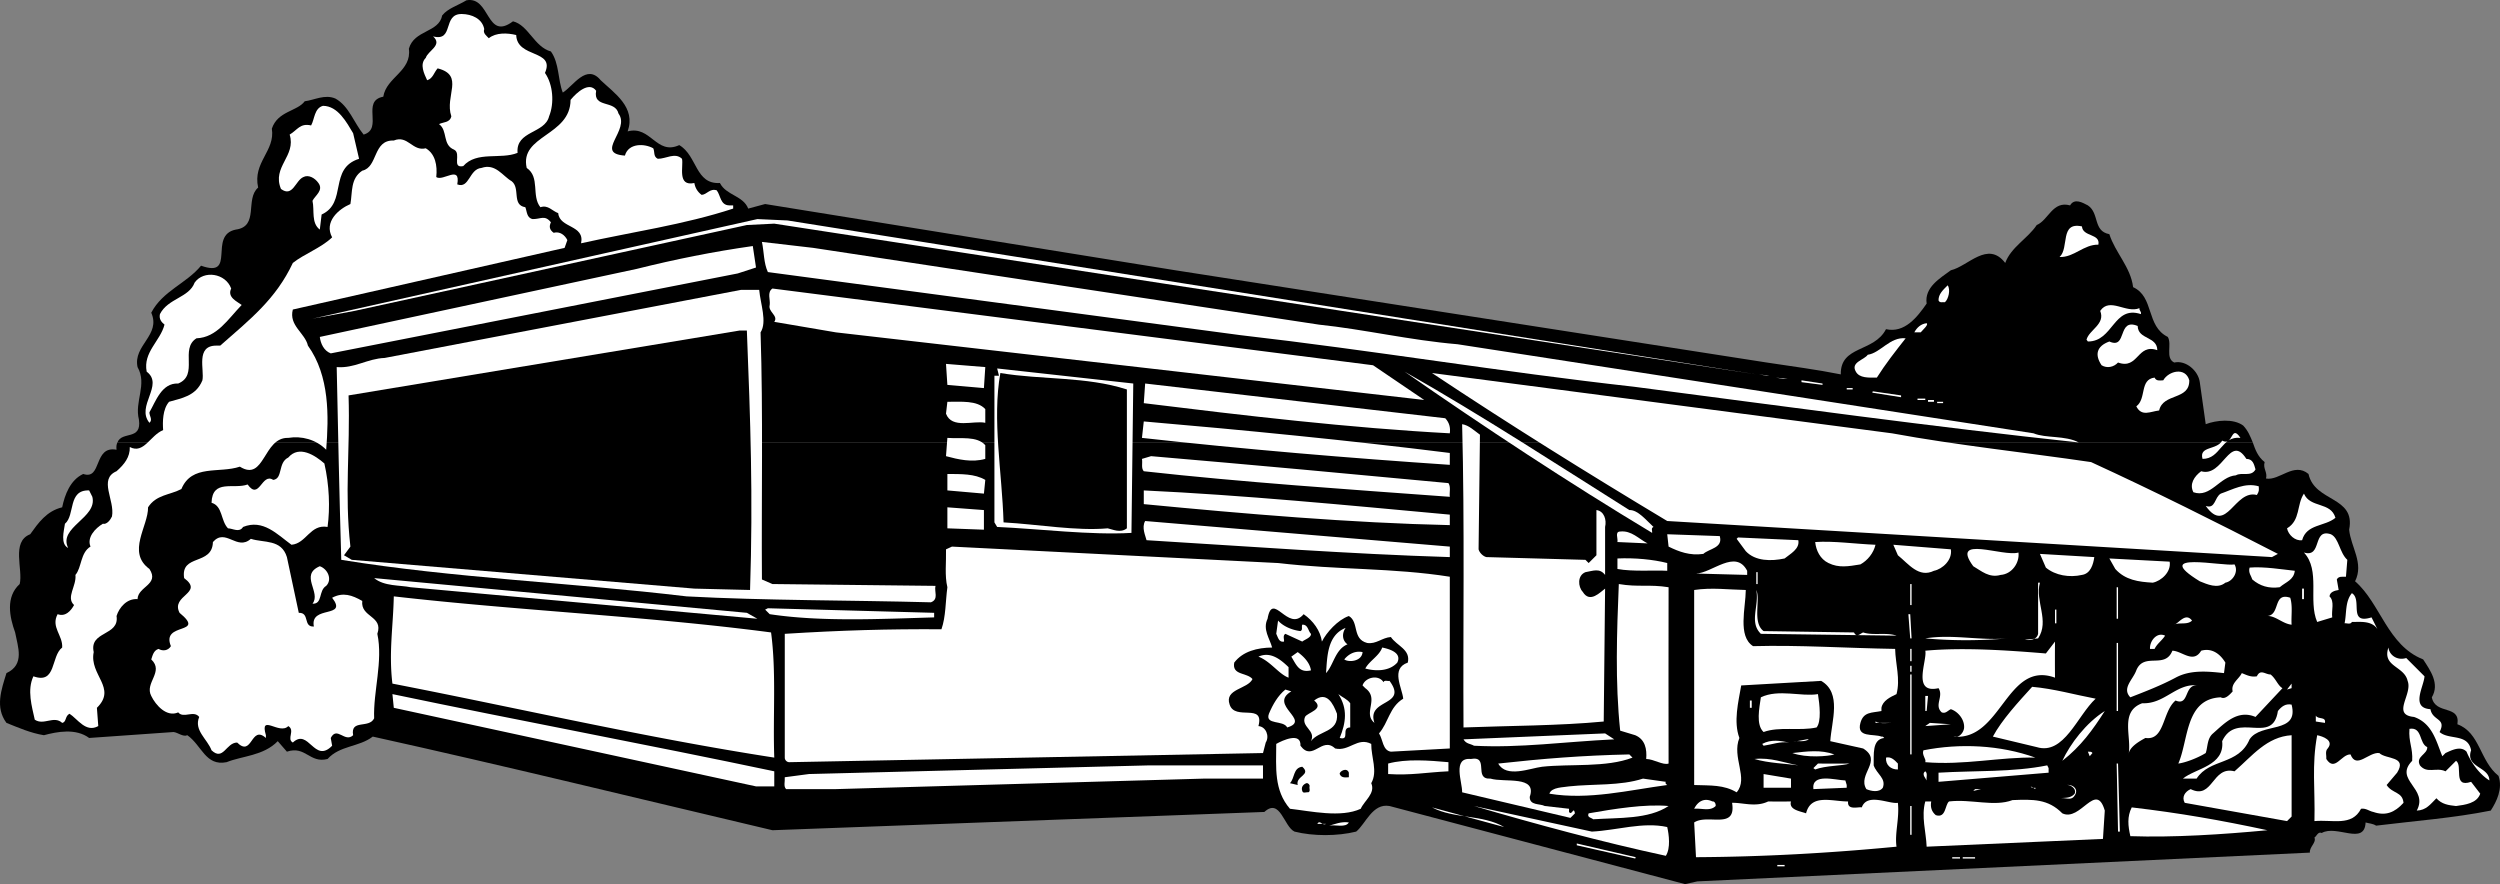
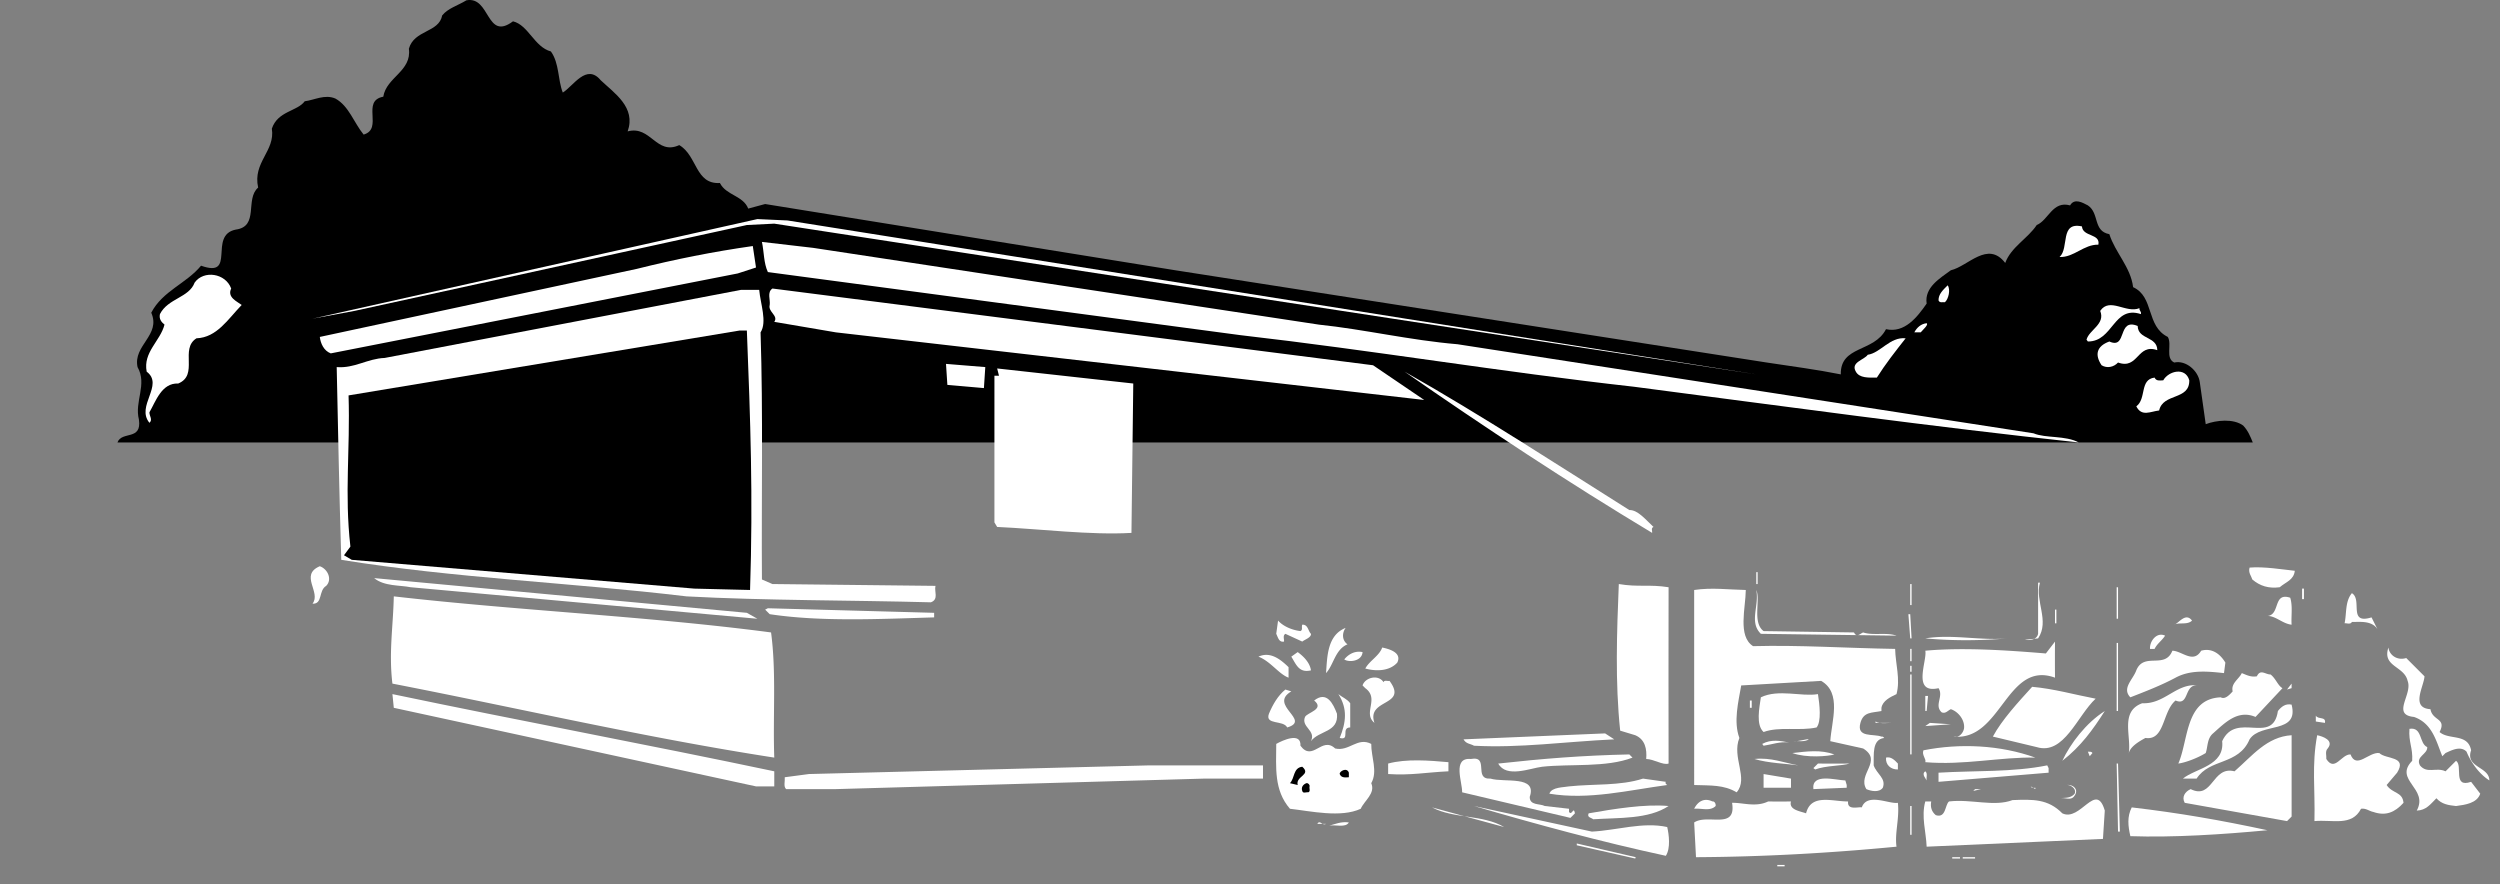
<svg xmlns="http://www.w3.org/2000/svg" width="547.342" height="193.568">
  <rect width="100%" height="100%" fill="#808080" stroke="none" />
-   <path d="M493.216 96.868c.543 1.54 1.09 3.114 2.598 4.301-.422 1.422.675 2.223.3 3.598 2.977.527 6.075-3.676 9.301-1 1.375 6.226 10.375 4.824 8.899 12.199.375 3.828 3.277 7.328 1.3 11.3 5.575 4.825 7.075 14.028 14.903 17.102 1.574 2.426 3.672 5.325 1.898 8.301.774 3.922 6.274 1.524 5.602 5.899 4.972 1.824 4.875 8.023 9 11.3.972 2.825-.426 5.625-1.703 7.598-8.125 1.625-16.325 2.227-25.098 3.3-.727-.472-1.527-.472-2.3-.698-.227 5.125-6.325.425-9.602 2.3-.825-.375-1.125.723-1.598 1 .473 1.125-1.125 2.024-1 3.301l-134.102 6.297-2.699.602-64.699-17.102c-3.727-.672-5.227 3.926-7.3 5.602-4.126 1.023-9.427 1.023-13.5 0-2.325-1.075-3.126-7.477-6.602-4.301l-107.7 4c-29.125-6.875-58.925-14.176-87.5-20.5-3.023 2.324-7.222 1.926-9.898 4.902-3.926 1.024-4.824-2.976-8.902-1.601l-2-2.301c-3.125 3.226-7.825 3.226-11.2 4.601-4.625.926-5.425-3.675-8.597-5.902-.926.426-2.028-.574-3-.7l-18.5 1.302c-2.926-2.176-7.028-1.375-9.903-.602-2.925-.473-5.625-1.672-8.199-2.7-2.523-3.374-1.125-7.273 0-10.898 4.074-1.875 2.477-5.777 1.899-8.902-1.223-3.375-2.125-7.773 1-10.598.777-3.175-1.922-9.277 2.3-10.902 1.778-2.473 3.575-5.074 7-5.898.575-2.774 1.778-5.977 4.602-7.301 4.176 1.426 2.176-6.274 7.3-5.301-.081-.687-.01-1.227.2-1.598h467.5" />
  <path d="M25.716 96.868c.945-2.566 5.363-.332 4.7-5-1.024-3.976 1.874-7.675-.302-11.5-1.023-4.777 5.176-6.976 3-11.902 2.477-4.773 7.676-6.375 10.903-10.297 7.875 2.824 1.472-6.676 7.597-7.902 5.176-.676 1.977-6.676 4.903-9.2-1.227-5.574 3.773-7.976 3-12.898 1.273-3.875 5.574-3.777 7.199-6 2.176-.277 4.375-1.578 6.7-.601 2.976 1.625 4.073 5.324 6.198 7.898 4.375-1.273-.625-7.375 4.301-8.297.676-4.277 6.274-5.578 5.602-10.5 1.172-4.176 6.574-3.476 7.297-7.3 1.277-1.575 3.476-2.176 5.3-3.301 5.278-.977 4.278 9.023 10.2 4.601 3.375.824 4.675 5.625 8.3 6.598 1.875 2.625 1.477 6.125 2.602 9 2.273-1.375 5.176-6.473 8.3-2.7 2.973 2.825 7.774 5.926 5.9 11.2 5.073-1.375 6.273 5.324 11.3 3 3.973 2.324 3.473 8.625 8.898 8.3 1.375 2.727 5.075 2.727 6.2 5.602l3.703-1 89.797 14.5 129.5 20.2c5.375.824 10.875 1.523 16.203 2.597-.125-6.375 7.273-4.773 9.898-9.898 4.074.925 6.875-2.676 8.899-5.602-.524-3.574 2.976-5.574 5.3-7.297 3.778-.875 8.075-6.578 11.903-1.601 1.273-3.477 4.972-5.375 6.898-8.301 2.574-1.074 3.477-5.375 7.301-4.301.973-1.672 2.773-.574 3.898 0 2.575 1.727 1.075 5.625 4.7 6.3 1.277 4.028 4.675 7.227 5.203 11.602 4.672 2.125 2.773 8.524 7.597 10.899.977 1.625-.625 4.625 1.403 5.601 2.574-.574 5.273 1.825 5.597 4.301l1.301 9.2c2.274-.876 6.074-1.278 8.2.3 1.054 1.102 1.57 2.387 2.101 3.7h-467.5" />
-   <path fill="#fff" d="M106.017 6.368c-.328.926.472 1.426 1 2 1.574-1.277 4.074-1.175 6-.699.172 5.125 8.574 3.125 6.297 8.297 1.777 2.527 2.078 6.625.902 9.5-.926 3.828-7.324 3.125-6.902 8-3.723 1.527-8.922-.473-11.899 2.902-2.625.524-.324-2.777-2-3.601-2.625-1.074-1.324-4.176-3.3-5.598.976-.476 2.374-.277 2.699-1.703-1.524-4.473 2.976-8.973-3-10.5-.825.926-1.024 2.227-2.297 2.602-.625-1.375-1.727-3.477-.301-4.899.473-1.578 3.773-2.777 1.598-4.703 4.675 1.227 1.976-4.973 6.3-4.898 2.176.023 4.477 1.023 4.903 3.3m24.5 13.5c-.727 3.926 4.172 1.926 4.898 5 2.676 3.625-5.426 8.723 1.399 9.2.777-2.774 4.277-2.676 6.203-1.602.375.727-.028 1.828 1 2.3 1.773.028 3.773-1.472 5.297 0 .375 1.626-1.125 6.126 2.703 5.302.172 1.023.672 1.925 1.597 2.601 1.176-.078 1.778-1.476 3.301-1 .875 1.125.774 3.223 2.7 3.297h.902v.703c-10.727 3.524-22.227 5.125-33.301 7.598.875-4.074-4.727-3.274-5-6.598-1.324-.476-2.227-1.875-3.902-1.3-2.024-2.477-.024-6.575-3-8.602-1.625-7.176 9.578-6.973 9.601-14.899 1.375-1.675 4.074-4.074 5.602-2M77.314 29.17l1.3 5.597c-6.722 2.125-2.523 9.625-8.199 12.199l-.398 3.3c-1.926-1.472-1.125-4.175-1.602-6.3.574-1.172 2.477-2.273 1.301-3.898-.824-1.176-2.227-1.875-3.3-1.301-1.727.726-2.325 4.527-4.9 2.601-2.027-4.875 3.376-7.175 1.9-11.902 1.675-.973 2.273-2.574 4.698-2 .778-1.375.676-3.773 2.602-4.297 3.273.024 5.176 3.625 6.598 6" />
-   <path fill="#fff" d="M93.216 32.466c2.074 1.227 2.574 3.727 2.3 6.3 1.473 1.028 5.376-2.773 4.598 1.602 2.676 1.024 2.575-3.375 5.301-3.601 3.074-1.074 4.676 1.824 6.602 2.902 1.972 1.524-.028 5.223 3 5.7.375.925.273 2.324 1.597 2.597 1.778.027 2.676-.973 4 .703-.425.922-.324 1.625.602 2.297 1.375-.375 2.473.527 3 1.602l-.602 1.699-59.5 13.5c-.925 3.527 2.676 5.125 3.301 7.902 4.774 6.625 4.574 15.524 4 22.797-2.226-2.273-5.426-3.074-8.3-2.598-5.524-.175-5.126 9.723-10.598 6.301-4.528 1.524-10.528-.578-12.801 4.899-2.527 1.324-5.527 1.226-7.3 4 .073 4.125-4.727 9.824.3 13.5 2.273 3.425-2.527 3.824-2.602 6.601-2.324-.176-4.023 1.824-4.597 3.7.672 4.425-6.028 3.222-5 7.898-1.028 5.027 5.172 7.824.699 12.199l.3 4c-2.726 1.527-4.527-1.574-6.3-2.7-1.027.528-.625 1.825-1.602 2-1.824-1.675-4.023.626-6-.698-.625-2.875-1.722-6.477-.3-9.5 5.078 1.824 3.777-4.375 6.3-6.301.176-2.676-2.523-4.473-1-7.301 1.676.625 2.875-.672 3.602-2-1.824-1.672.574-4.172.3-6.598 1.376-1.574 1.075-4.875 3.298-6.199-.825-1.976.976-3.976 2.703-5 .875.223 1.672-.875 2-1.601.672-3.575-3.028-8.176 1-9.899 1.672-1.476 2.972-3.078 2.898-5.3 3.074 1.624 4.477-2.575 7.301-3.7-.125-1.777-.125-4.578 1.3-6.203 2.575-.773 5.876-1.172 7.298-4.7.476-2.273-1.524-7.573 3-7.597h.902c6.574-5.777 12.176-10.176 15.898-18.101 2.477-1.977 6.176-3.274 8.602-5.602-1.824-3.375 1.375-6.172 4-7.297.473-2.578-.027-5.578 2.598-7.3 3.476-.778 2.277-6.778 6.902-6.602 3.074-1.274 4.074 2.426 7 1.699" />
  <path fill="#fff" d="M384.517 81.966 255.314 62.169l-85.797-13.203-6 .3-85.903 18.802-9.199 1.699 97.399-21.801 6.601.3 212.102 33.7m74.898-28.398c-3.226-.075-5.324 2.824-8.5 2.699 2.176-1.973-.023-7.774 4.899-6.7.175 2.325 4.078 1.524 3.601 4" />
  <path fill="#fff" d="M288.716 71.068c9.875 1.023 19.973 3.425 30.398 4.3l126.102 19.5c2.676 1.125 6.973.426 9.898 2-31.625-3.375-65.023-7.976-97.398-12.199-29.324-3.277-57.227-7.976-86.2-11.3L168.115 59.567c-.925-1.977-.824-4.375-1.3-6.602l11.203 1.3 110.699 16.802m-123.2-12.499-4 1.3-89.102 17.5c-1.523-.574-2.226-2.175-2.398-3.601l69.398-14.899c8.274-2.074 16.774-3.777 25.399-5l.703 4.7M50.614 63.17c-.925 1.921 1.278 2.823 2.301 3.597-3.023 3.125-5.426 7.125-9.898 7.3-3.727 2.325.574 8.024-4 9.899-3.625-.172-4.926 3.926-6.301 6.3-.027.825.773 1.626 0 2.302-3.027-3.676 3.273-8.274-.602-11.2-.824-4.277 2.977-6.675 3.903-10.3-.727-.575-1.227-1.274-1-2.301 1.773-3.473 6.375-3.574 7.597-6.899 1.977-2.777 6.778-2.074 8 1.301m375.2 3.001c-.524-.079-1.125.222-1.399-.403-.023-1.375.977-2.274 2-3.301.676.926.176 3.027-.601 3.703m-114 21.399L183.017 72.767l-13.5-2.301c.972-1.375-1.426-2.172-1-3.7.172-1.175-.625-2.773.597-3.597l131.5 16.797 11.2 7.602" />
  <path fill="#fff" d="M166.216 63.466c.273 3.027 1.773 7.027.3 9.3.575 17.825.173 36.126.298 54.102l2.3 1 35.7.399c-.325 1.226.777 2.926-1 3.601-17.825-.476-36.325-.375-53.5-1.3-25.825-3.075-50.723-3.977-75.598-8-.426-14.477-.727-28.977-1-42.2 3.875.325 6.773-1.875 10.5-2l78-14.902h4m302.5 5.301c-6.027-1.973-6.027 6.027-11.602 6l-.3-.399c.578-2.175 4.175-3.375 3-6.3 2.078-3.075 5.675.625 8.601-.602-.125.527.477.727.301 1.3m-48.199 4.001h-1.403c.575-1.074 1.477-1.875 2.7-2 .476.324-.825 1.426-1.297 2" />
  <path fill="#fff" d="M468.017 71.368c.074 3.024 4.273 2.223 4.297 5.301-4.422-1.578-4.125 4.324-8.598 2.7-.926 1.023-2.426 1.324-3.602.597-1.523-2.273-1.125-4.172 1.7-5.2 3.976 1.825 1.675-5.273 6.203-3.398" />
  <path d="M163.517 72.368c.773 19.625 1.375 36.325.699 56.801l-12.2-.3-75-6.301-1.702-1 1.402-1.899c-1.324-11.777-.027-20.875-.402-33.101l85.601-14.2h1.602" />
  <path fill="#fff" d="M410.915 82.67c-1.824.023-3.824.124-4.601-1.302-1.223-2.074 1.875-2.574 2.601-3.699 2.774-.375 4.875-3.976 8.301-3.601-2.227 2.824-4.426 5.625-6.3 8.601m-195.501 2.297-8-.7-.3-4.597 8.601.7-.3 4.597m32.3 31.704c-8.926.523-20.027-.876-29.402-1.302l-.598-1V82.267h1l-.402-1.598 29.8 3.297-.398 32.703m109-4.999c1.875-.079 3.676 2.222 5.3 3.698-.624.223-.226.926-.3 1.301-18.426-11.078-36.625-23.078-54.2-35.3 16.673 9.425 34.774 21.222 49.2 30.3m122.598-28.402c.078 4.426-5.723 2.726-6.598 6.601-1.926.223-3.824 1.426-5-.902 2.273-1.672.676-5.875 4-6.297.375.824 1.176.625 1.898.598 1.176-2.074 4.875-2.973 5.7 0" />
-   <path d="M246.716 85.267v30.402c-1.426 1.125-3.125.223-4.2 0-6.827.625-15.226-.875-22.8-1.3-.324-10.977-2.527-22.477-.7-32.7 9.075 1.524 18.774.723 27.7 3.598" />
-   <path fill="#fff" d="M414.216 94.868c14.273 2.625 29.473 4.223 43.598 6.301 13.777 6.324 27.375 13.125 40.902 20.098l-1.3.699-76.9-4.598-55.5-3.3c-17.624-10.575-34.624-21.176-51.5-32.399l100.7 13.2m-26.801-12.602-2.3-.301 1.699.3zm4 .699-2.601-.297 1.601.297zm3 .704v-.403l4.602.699v.3l-4.602-.597m-78 7.899c.875.925 1.176 2.023 1 3.3-21.926-1.175-44.926-3.875-67-6.601l.301-4.301 65.7 7.602m87.898-6.301v-.301h1.3v.3h-1.3m5.601.7.102-.297 6.199.899v.398l-6.3-1m9.898 1.602v-.301h1.703v.3h-1.703m-204.098 2.001v3c-2.527-.575-7.324 1.425-8.602-2l.301-2.602c2.977.027 6.477-.375 8.301 1.602m206.398-1.602v-.398h1.301v.398h-1.3m1.999.301v-.301h1.301v.3h-1.3m-106.7 10.904v2.597c-21.824-1.473-44.726-3.375-67.398-5.899l.398-3.601c21.274 1.824 44.875 4.125 67 6.902m6.602-3.999-.301 25.097c.176.726.973 1.527 1.7 1.699l21.698.602.7.699 1.703-1.7v-9.898c1.672.223 2.273 2.125 1.898 3.7v10.5c-1.226-1.575-2.625-.876-4.3-.602-1.825.726-1.626 3.226-.598 4.3 1.574 2.626 3.875.024 4.898-.699l-.3 29.098c-9.626.926-20.926.926-30.7 1.3-.125-21.273.274-44.472-.3-66.398 1.476.223 2.675 1.426 3.902 2.301m166.5.699c-4.227-.476-4.328 4.625-8.301 4.598-.824-2.875 3.176-1.875 4.3-4 2.473 1.328 1.876-3.773 4-.598m-274.8 1.598v3c-2.926.828-5.926.125-8.602-.598l.301-4c2.875.223 6.477-.476 8.301 1.598m278.098 5.301c-.922 1.726-3.024.527-4.297 1.3-3.528.227-5.528 5.024-9.301 3.7-.926-1.774.176-3.473 1.7-4.598 4.773 1.422 6.273-8.375 9.898-2.703 1.476.027 1.675 1.227 2 2.3m-422.797-1.3c1.074 4.727 1.273 9.727.699 13.902-3.824-.675-4.625 3.625-7.902 3.899-3.125-2.274-6.223-5.676-10.598-3.899-.824 1.325-2.227.325-3.3.301-1.626-1.676-1.126-4.875-3.602-5.601.175-5.274 4.875-2.875 7.902-4 2.574 3.625 3.074-2.676 5.598-1 2.175-.274.976-3.774 3.3-4.899 2.375-2.777 5.875-.476 7.903 1.297m246.097 4.301c.575.824.176 2.027.301 3-22.824-1.676-45.226-3.176-67-5.598-.625-.676-.226-1.777-.398-2.703l2-.598c22.472 1.926 44.172 3.926 65.097 5.899m-101.398-.699-.3 3-8-.7v-3.601c2.976.027 5.976-.074 8.3 1.3m278.801 1.399c.074.926.074 1.125-.403 1.902-4.925-1.277-6.625 8.825-11.199 2.399 2.176.726 1.875-1.875 3.301-2.7 2.574-.874 5.273-2.476 8.3-1.601m-474.3 2.301c1.176 4.625-7.527 6.625-5.3 11.199-1.727-.875-.927-3.672-.7-5.297 2.273-1.875.574-7.476 5.3-7.3l.7 1.398m297.199 3.903v2.296c-21.523-.473-44.926-2.473-67-4.598v-3c21.774 1.024 44.375 3.223 67 5.301m193.899.699c-2.325 1.926-6.325 1.325-7.297 4.899-1.528.226-3.028-1.176-3.301-2.598 2.973-1.777 2.074-5.176 3.7-7.601 1.374 3.226 5.874 1.726 6.898 5.3m-295.899 2.598-8-.297v-4.601l8 .601v4.297m102 6c-21.926-.672-44.625-2.375-66.398-3.7-.227-.972-1.125-2.773-.301-4.198l66.7 5.601v2.297m43.3-3-6.602-.297c.176-.777-.625-2.277.602-2.3 2.473-.278 4.074 1.624 6 2.597m15.801-1.598c.773 2.625-2.328 2.723-3.602 3.899-2.926.426-5.324-.473-7.601-1.598l-.297-2.703 11.5.402m137.398 5.2-.3 3.699c-.723.027-1.626-.176-2 .601l.402 2.301c-.828.125-1.926.422-2 1.399 1.172 1.125.375 3.023.597 4.601l-3.3 1c-2.024-4.676.777-11.277-2.899-15.203 4.074 1.227 1.774-5.375 5.899-4 1.777.828 1.875 4.027 3.601 5.602m-451.101-.602 2.601 12.203c2.477-.078.875 3.125 3.301 3-.926-4.777 7.574-1.676 4-6.3 2.375-1.278 4.375-.575 6.598.699-.422 3.625 4.675 3.226 3.3 7.199 1.278 6.027-.925 12.625-.699 18.5-1.125 2.324-5.226.125-4.601 3.699-1.825 1.727-3.524-2.074-4.899.602l.301 1.699c-3.926 4.027-5.125-3.973-8.602-.7-1.425-.773.575-2.675-1-3.601-1.925 2.027-6.324-2.875-4.898 2v.602c-3.324-2.977-2.926 4.324-6.3 1-2.427.023-3.024 4.125-5.602 1.699-.922-2.473-3.922-4.375-2.7-7.301-1.222-1.574-3.425.426-4.597-1-2.528 1.125-4.926-1.574-5.903-3.598-1.523-2.875 2.875-5.277 0-8 .278-.777.477-1.976 1.602-2.3.875.523 2.074.425 2.7-.602-2.227-5.375 7.874-2.375 1.898-7.297-2.024-3.875 5.476-4.277 1-7.601-.825-5.375 6.175-2.676 6.3-7.899 2.778-3.176 5.278 2.024 8.301-.703 2.875.926 6.676.027 7.899 4m330.902-3.699c.375 1.926-1.824 3.027-3 4-2.926.625-6.426.625-8.5-1.598l-2-2.703.3-.297 13.2.598m16.898 1c-.425 1.824-1.722 3.426-3.3 4.3-2.625.426-4.723.825-7-.3-1.825-.875-2.723-2.774-2.899-4.598 4.074-.277 8.774.422 13.2.598m16.499 1c.375 2.324-1.824 4.324-3.699 4.699-3.324 1.625-5.523-1.473-7.898-3.398l-1-2.301 12.597 1m-147.3 3c13.078 1.527 25.078 1.027 37.601 3v37.601l-12.898.7c-1.828-.274-1.727-2.676-2.602-4 2.074-2.375 2.274-5.774 5.301-7.602-.227-2.375-2.824-6.574 1-7.898.676-2.875-2.426-3.676-3.7-5.602-1.925.125-3.226 1.625-5.202 1.3-3.325-.874-1.723-4.573-4-5.898-2.422.825-4.922 3.625-5.899 5.598-.324-2.375-1.926-4.574-4-6-3.426 4.125-6.824-5.273-7.898 1-1.125 2.328.472 4.328 1 6.3-3.227.028-6.426.825-8.301 3.302-.527 2.824 2.773 2.125 4 3.601-1.027 2.223-6.227 2.125-5 5.598 1.176 3.625 7.676-.473 6.3 4.699 1.673.125 2.473 2.227 1.598 3.602l-.597 2.3-103.703 2c-.524.024-1.024-.476-1-1v-27.101c12.375-.774 22.675-1.074 34.3-1 .977-2.774.875-6.074 1.301-9.2-.625-2.574-.226-5.476-.3-8.3l1.3-.598 71.399 3.598m162.101-2.301c.274 2.227-1.426 4.727-3.898 4.902-2.528.723-4.227-.875-6-1.902-5.125-6.973 6.574-1.973 9.898-3m16.602 1c-.227 1.625-.828 3.625-2.703 3.902-2.723.625-5.825.125-7.899-1.601l-1.3-3 11.902.699m-93.5 1.301v1.699c-2.828-.172-7.528.227-10.903-.398v-2.301c3.778-.176 7.875.226 10.903 1m110-.301c.375 2.227-1.828 4.227-3.703 4.602-3.125-.176-6.024-.575-8.2-3l-1.3-2.301 13.203.699m-92.5 2v.902l-11.203-.3c3.476-.075 8.675-5.477 11.203-.602m106.699-1.398c.973 1.625-.426 3.726-2 4-1.727 1.425-4.027.324-5.602-.301-11.023-6.774 5.176-3.176 7.602-3.7" />
  <path fill="#fff" d="M71.415 128.267c-1.726 1.027-.726 4.027-3 3.902 1.977-2.476-2.926-6.277 1.602-8.203 1.773.625 2.773 2.926 1.398 4.3m431-3.3c-.226 2.027-1.926 2.426-3.3 3.602-2.426.324-4.325-.274-6-1.7-.223-.777-.926-1.476-.598-2.601 3.074-.274 7.273.426 9.898.699m-117.898.301h.297v2.601h-.297v-2.601m-218.703 10.199-75.899-6.898c-2.324-.477-5.824-.176-8-2l81.602 7.601 2.297 1.297m280.8-7.898c-1.125 4.125 2.176 8.324-.398 12.199l-2.902.3c.675.126 2.578.227 2.902-1.3v-11.2h.398m-81.3 1.001c-.024 12.925-.024 26.625 0 38.601-1.223.422-3.223-.976-4.899-1 .176-2.176-.226-4.277-2.398-5.203l-3.301-1c-1.125-10.672-.727-21.574-.3-32.098 4.273.723 6.675.024 10.898.7m52.902-.7h.3v4.598h-.3v-4.598m45.199.7h.301v6.898h-.3v-6.898m-81.2.602c-.027 3.921-1.824 10.124 1.598 12.296 10.175-.273 20.277.426 31.101.602.074 3.324 1.176 6.625.301 9.898-1.324.625-3.027 1.426-3.3 3v.703c-2.126.422-3.927.125-4.602 2.598-.922 3.324 2.875 2.324 4.601 3 .274-.074.477.125.602.3-2.727.325-2.227 3.727-2.301 6 .676 1.926 2.773 2.825 2 4.899-.824 1.125-2.625.727-3.602.3-2.023-3.273 3.676-6.175-.699-8.898l-7.199-1.601c.273-4.375 2.574-10.574-2-13.2l-17.5 1c-.625 3.626-1.727 7.926-.402 11.5-1.723 4.227 2.078 8.825-.598 11.899-2.824-1.672-5.625-1.473-9.3-1.598V129.17c3.874-.578 7.374-.078 11.3 0m121.801-.302h.398v2.301h-.398v-2.3" />
  <path fill="#fff" d="m386.114 138.17 19.801.296c.574 1.227 1.375.227 2 0 2.176.727 5.074-.074 7.301.703l-29.7-.402c-2.624-2.574-.327-6.074-1-9.598.973 2.125-.925 7.125 1.598 9m133.102-2.999 1.3 2.597c-1.226-1.973-3.925-1.574-5.6-1.598-.325.625-1.126.223-1.602.297.476-2.172.078-4.773 1.601-6.598 2.375 1.426-.926 6.926 4.301 5.301m-350.402 3.297c1.175 8.727.375 18.328.703 27.402-28.328-4.375-55.727-10.777-83.602-16.199-.824-6.777.176-12.676.301-19.101 27.273 3.125 55.473 4.324 82.598 7.898m332.601-7.598c.574 1.825.176 4.024.301 5.899-1.926-.176-3.527-1.973-5.3-1.899 2.874-.277 1.175-5.277 5-4m-296.899 4.302c-11.426.323-24.625 1.023-36-.704l-1-1 .597-.297 36.403 1v1m245.398-1.703h.301v3h-.3v-3m-32.102 1h.402l.3 5.3h-.3l-.402-5.3m62.101 1.402c-1.023 1.024-2.824.325-3.898.899.972-.274 2.472-2.774 3.898-.899m-195.199 2.302c.574-.278.176-.876.398-1.403 1.278-.074 1.278 1.426 1.903 2 .074.824-1.328 1.226-1.903 1.699l-3.699-1.7c-.625.427-.226 1.126-.3 1.7-1.126.227-1.325-.973-1.7-1.7l.399-2.898c1.277 1.426 3.375 2.125 4.902 2.301m9.898-.703c-.824 1.125-.824 2.727.403 3.602-2.727 1.125-3.028 4.523-4.703 6.3.277-3.375.175-8.277 4.3-9.902m179.403 1.704c-.727 1.124-1.727 1.722-2.301 2.898h-1c-.125-1.676 1.473-3.774 3.3-2.899m-34.402.598c-6.222.527-12.324.527-18.097 0 5.972-.973 11.875.527 18.097 0m10.301 8.601c-10.625-3.875-11.726 13.926-22.199 12.899 1.176.426 2.273-.973 2.3-2 .075-1.774-1.327-3.473-2.902-4-.722.324-1.125 1.027-2 .699-1.722-1.574.477-3.473-.699-5.297-5.926 1.324-2.426-6.078-2.898-8.203 8.375-.773 18.172-.074 26.398.602l2-2.602a444.777 444.777 0 0 0 0 7.902m13.5-7.601h.301v14.902h-.3v-14.902m-157.501 4.301c-1.726 1.925-4.726 1.925-7 1.3.875-1.675 3.074-2.777 3.7-4.601 1.574.324 4.374 1.125 3.3 3.3m220.899-.999 4 4c-.125 2.226-3.125 6.925 1.3 7.199.477 2.625 3.575 1.926 2 5 2.075 1.824 6.176.226 6.903 4-1.328 3.824 3.972 3.527 4 6.601-2.028-1.277-3.926-3.675-5-6.3-1.328-1.375-3.328-.274-4.602.3l-.699.7c-1.324-3.176-2.125-7.176-6.2-8.602-5.027-.473-.226-4.973-1.402-7.898-.722-3.274-5.625-3.075-4.199-7.301.176 1.625 1.875 2.926 3.899 2.3m-108.598-1.999h.3v2.699h-.3v-2.7m63.699.399c2.375-.672 4.176.727 5.301 2.602l-.3 2.3c-3.524-.375-7.325-.777-10.602 1-3.223 1.723-6.625 3.024-9.899 4.301-1.926-1.976.574-3.875 1.301-5.902 1.676-4.074 6.273-.176 7.898-4.301 2.075.027 4.575 2.926 6.301 0m-194.898 4.301c-2.625.625-3.227-1.274-4.301-3l1.398-1c1.278.926 2.676 2.324 2.903 4m11.297-4c-.125 2.027-3.024 2.324-4 1.601.777-.976 2.175-1.976 4-1.601m-16.2 3.301v2.3c-2.125-.777-3.925-3.574-6.597-4.601 2.574-1.176 4.773.527 6.597 2.3m136.102-.3h.3v1.3h-.3v-1.3m81.5 4.903-5.902 6.296c-3.922-1.672-6.723 1.328-9.297 3.602-1.328 1.125-1.125 2.925-1.602 4.3-1.824 1.125-4.523 2.125-6 2.301 2.274-5.176 1.477-14.176 9.301-14.5.875.524 1.875-.476 2.598-1.3-.422-1.778 1.375-2.676 2-4 1.078.425 1.976.925 3.3.699.778-1.676 1.875-.375 3-.399 1.176.922 1.575 2.422 2.602 3m-81.5-2.999h.3v17.5h-.3v-17.5m-115.301 1.698c.176-.574.875-.175 1.301-.3 4.176 5.625-5.125 3.824-3.3 9.199-2.626-2.176 1.175-5.274-2-7.598l-.602-.601c.578-1.774 3.476-2.477 4.601-.7m197.801 1.598 1-1.297v1zm-19.5-.898c-3.125-.375-1.824 4.625-4.902 3.3-2.922 2.426-2.325 8.825-6.598 8.2-1.527.824-3.527 2.023-3.7 3.601.774-3.777-2.027-9.375 3-11.203 4.973.227 7.473-4.473 12.2-3.898" />
  <path fill="#fff" d="M458.814 152.966c-4.024 3.727-6.922 12.426-12.899 10.602l-9.601-2.301c1.976-3.676 5.578-7.574 8.601-10.899 4.774.426 9.274 1.723 13.899 2.598m-176.098-1.598c-5.125 3.024 4.473 6.325-.902 7.899-.825-1.676-4.922-.473-4-3 .875-2.074 1.976-3.973 3.601-5.301l1.301.402m115.301.598c.375 2.328.773 6.027-.301 7.3-3.727.825-8.125-.273-11.602 1-1.722-1.573-.925-5.273-.597-7.597 3.875-1.875 8.875-.078 12.5-.703m-228.5 16.902v3.301h-4l-79.301-17.203-.3-3c27.773 5.828 55.773 11.027 83.6 16.902m126.098-14.902v5.3c-2.125.028.075 2.927-2.3 2.302 1.375-3.375 1.777-6.375-.297-9.602.875.727 1.875 1.027 2.597 2m126.2 1.704h-.297v-3.302h.597l-.3 3.301m-129.098.598c.375 4.125-3.926 3.625-5.7 6 1.173-2.375-2.226-3.074-1.3-5.301.473-.973 4.375-1.672 2-3.598 2.773-2.175 4.176.723 5 2.899m90.398-2.899h.403v1.598h-.403v-1.598m118.602.899c1.676 6.527-6.727 3.824-9.2 7.601-2.425 5.723-8.726 4.125-11.6 8.598h-3c2.773-2.273 9.175-2.773 8.6-8.2 3.075-6.675 11.075 1.028 12.2-6.597.773-.976 1.676-1.676 3-1.402m-40.902 1.403c-2.625 4.124-5.223 7.722-9.297 10.898 1.773-3.774 5.172-8.274 9.297-10.899m48.203 2.598-2-.301v-1.297c.472.922 2.273.125 2 1.598m-94.102 0h-4.3v-.301c1.175.625 2.777.227 4.3.3m6.602.7 1-.7 4.597.302zm109.898 4.602c.074 1.625-2.625 2.023-1.601 4 1.578 1.925 3.578.324 5.601 1.3l2.301-2.3c1.574 1.023-.824 6.023 3.3 4.601l2 2.598c-.726 2.125-3.327 2.426-5.3 2.699-1.625-.172-3.125-.375-4.3-1.7-1.325 1.325-2.227 2.626-4.302 2.7 2.676-4.875-5.125-6.672-1-10.898.176-2.875-.824-4.075-.597-7 2.875-.477 2.074 3.226 3.898 4m-178-1.7c-11.023.524-20.523 1.926-30.699 1.399-.824-.473-1.727-.375-2.3-1.399l31-1.3 2 1.3m148.3 16.899-1 1-22.402-4c-.723-1.274.078-2.473 1.3-3 4.875 2.426 4.676-5.176 9.602-3.899 3.875-3.375 7.074-7.574 12.5-7.902v17.8m7.898-14.898c-.625.625-.222 1.625-.3 2.301 1.875 2.922 3.277-1.078 5.3-1 1.278 3.324 3.977-.578 6.301-.3 1.477 1.425 6.176.624 3.899 4.3l-2.297 2.7c1.273 1.925 3.472 1.425 3.699 3.898-1.926 2.125-3.926 2.926-6.602 2-.925-.176-1.625-.875-2.699-.7-2.023 3.926-6.226 2.325-10.199 2.7.176-7.074-.625-12.176.598-18.801 1.175.227 3.777 1.125 2.3 2.902" />
  <path fill="#fff" d="M284.716 163.267c2.676 3.625 4.676-2.176 7.598.601 3.078.723 4.875-2.574 7.902-1-.027 2.926 1.473 6.024 0 8.598.973 2.227-1.527 3.828-2.3 5.602-4.325 2.023-10.927.523-15.5 0-3.524-4.075-3.024-8.977-3-14.2 1.374-.777 5.476-2.675 5.3.399m111.301-1.399c-.926.625-2.227.325-3.301.399.973.125 2.973-.574 3.3-.399m-4.3.7c-2.027-.274-3.727.425-5.602.699l-.3-.399c1.976-1.074 3.976-.675 5.902-.3m53.898 3.3c-7.523-.175-15.722 1.723-24.097 1 .273-.675-.828-1.574-.403-2.601 7.977-1.574 16.778-1.176 24.5 1.601m-44-.698c-1.324.421-6.125.823-9.199-.302 3.274-.375 6.176-.777 9.2.301m56.499-.301-.597.7-.403-1c.375.023.778-.075 1 .3m-100.699 1c-5.726 2.223-13.625 1.325-19.8 2-2.626.325-7.825 2.524-9.598-.699 9.773-1.078 18.472-1.777 28.699-2l.7.7m58.101 1.301v1.296c-1.528.027-2.727-.973-2.602-2.598 1.074-.277 1.875.524 2.602 1.301" />
  <path fill="#fff" d="M326.314 170.466c3.078.926 10.277-.773 8.601 4-.023 1.926 2.176 1.426 3.301 2l5.3.602v.699c.673.926.973-1.375 1.298.3l-1 1-23.7-5.601c.075-2.172-2.222-7.672 1.903-7.297 4.172-.777.472 4.524 4.297 4.297m67.402-2.898c-2.527-.375-6.625-.477-9.602-1.399 3.575-.375 6.477.824 9.602 1.399m-76.602 1.3c-4.824.223-8.222.926-13.199.598v-2.297c3.977-1.078 8.977-.676 13.2-.3v2m87.8-1.699c-1.523.523-5.226.421-7.5 1.296l-.398-.297 1-1c1.875.024 4.972.024 6.898 0m58.5.001h.301l.398 14.898h-.398l-.3-14.899m-186.899 3.297h-12.903l-80.597 2.3h-10.903c-.625-.573-.222-1.675-.3-2.597l5.3-.703 74.602-1.898h24.8v2.898m172.001-2.296v1l-24.102 2v-2c7.977-.477 16.274-.079 23.801-1.602l.3.601" />
  <path d="m284.114 171.868-1.699-.402c1.074-1.074.676-3.375 2.7-3.598 2.074 1.825-1.524 2.024-1 4m11.199-2.698v1c-.723.023-1.625.222-2-.704-.125-.574 1.578-1.574 2-.297" />
  <path fill="#fff" d="M421.814 170.868c-.125-.375-1.223-1.375-.297-2 .574.426.172 1.325.297 2m-29.7 1.598h-6v-3l6 1v2m-27.398-1.296c-.227.323.074.523.3.698-8.425 1.125-17.226 3.325-25.8 1.899.473-1.473 3.176-1.375 4.3-1.598 5.376-.578 11.173-.078 16.2-1.703l5 .703m39.598.699v.598l-7.297.3c-.426-3.573 4.773-1.972 7-1.898l.297 1" />
  <path d="M286.716 172.17c-.125.421.273 1.124-.3 1.296-.524-.074-1.126.328-1.302-.297-.324-.875.278-1.476.903-1.703.375-.074.773.328.699.703" />
  <path fill="#fff" d="M454.216 174.17c-.727 1.222-2.027.421-3 .597.574-.176 2.074.125 3-1 .473-1.074-.926-1.973-1.7-1.899 1.274-.175 2.673.926 1.7 2.301m-8.602-1.703v.3l-1-.597c.176.422.575.324 1 .297m-13.597.704.398-.403h1.301zm-56.403 3.296c-1.222 1.227-3.125.426-4.699.602.774-1.575 2.176-2.477 4-1.602.477-.074.774.527.7 1m19.8 1.602c1.074-4.375 5.774-2.575 9.2-2.602-.223 2.027 2.277 1.125 3 1.3 1.175-3.273 5.976-.675 7.902-1 .375 3.427-.727 6.626-.301 9.602-14.824 1.426-29.426 2.223-43.902 2.301l-.399-7.601c2.977-1.977 9.274 1.726 8.301-4.301 2.273-.074 5.176 1.027 7.898-.301a153.9 153.9 0 0 0 5 0c-.523 1.828 1.977 2.125 3.301 2.602" />
  <path fill="#fff" d="M451.517 178.068c3.972 1.925 7.375-7.176 9.297-.602l-.399 6.203-38.601 1.7c-.125-3.278-1.223-6.575-.297-9.903h1.297c-.223 1.227.078 2.227 1 3 2.277.727 1.976-2.273 2.902-3 4.875-.574 9.875 1.227 13.898-.297 4.477-.176 7.778-.277 10.903 2.899m-86.203-1.602c-4.422 2.926-10.825 2.527-16.5 2.902-.422-.375-1.422-.375-1-1.3 5.578-.977 12.375-2.075 17.5-1.602" />
  <path fill="#fff" d="M348.517 182.068c5.472-.274 11.172-2.176 16.5-1 .375 1.625.773 4.625-.301 6.3-14.227-3.074-28.227-6.875-42-10.902l25.8 5.602m69.7-5.602h.3v6.3h-.3v-6.3m-88.902 4.602-15.797-4.301c4.773 2.527 11.074 1.527 15.797 4.3m167.101.7c-9.824.926-20.625 1.625-30 1.3-.523-2.273-.726-4.273.301-6.3 10.473 1.226 19.574 2.824 29.7 5m-206.102-1.399h-1.899c.574-.976 1.074.524 1.899 0m5-.3c-.723 1.226-2.922.425-4.297.699 1.074-.274 2.672-.973 4.297-.7m49.902 5.001v-.399l12.898 3-.097.297-12.801-2.898m82.199 2.898v-.297h1.7v.297h-1.7m2.301 0v-.297h2.7v.297h-2.7m-40.602 1.704v-.302h1.602v.301h-1.602" />
</svg>